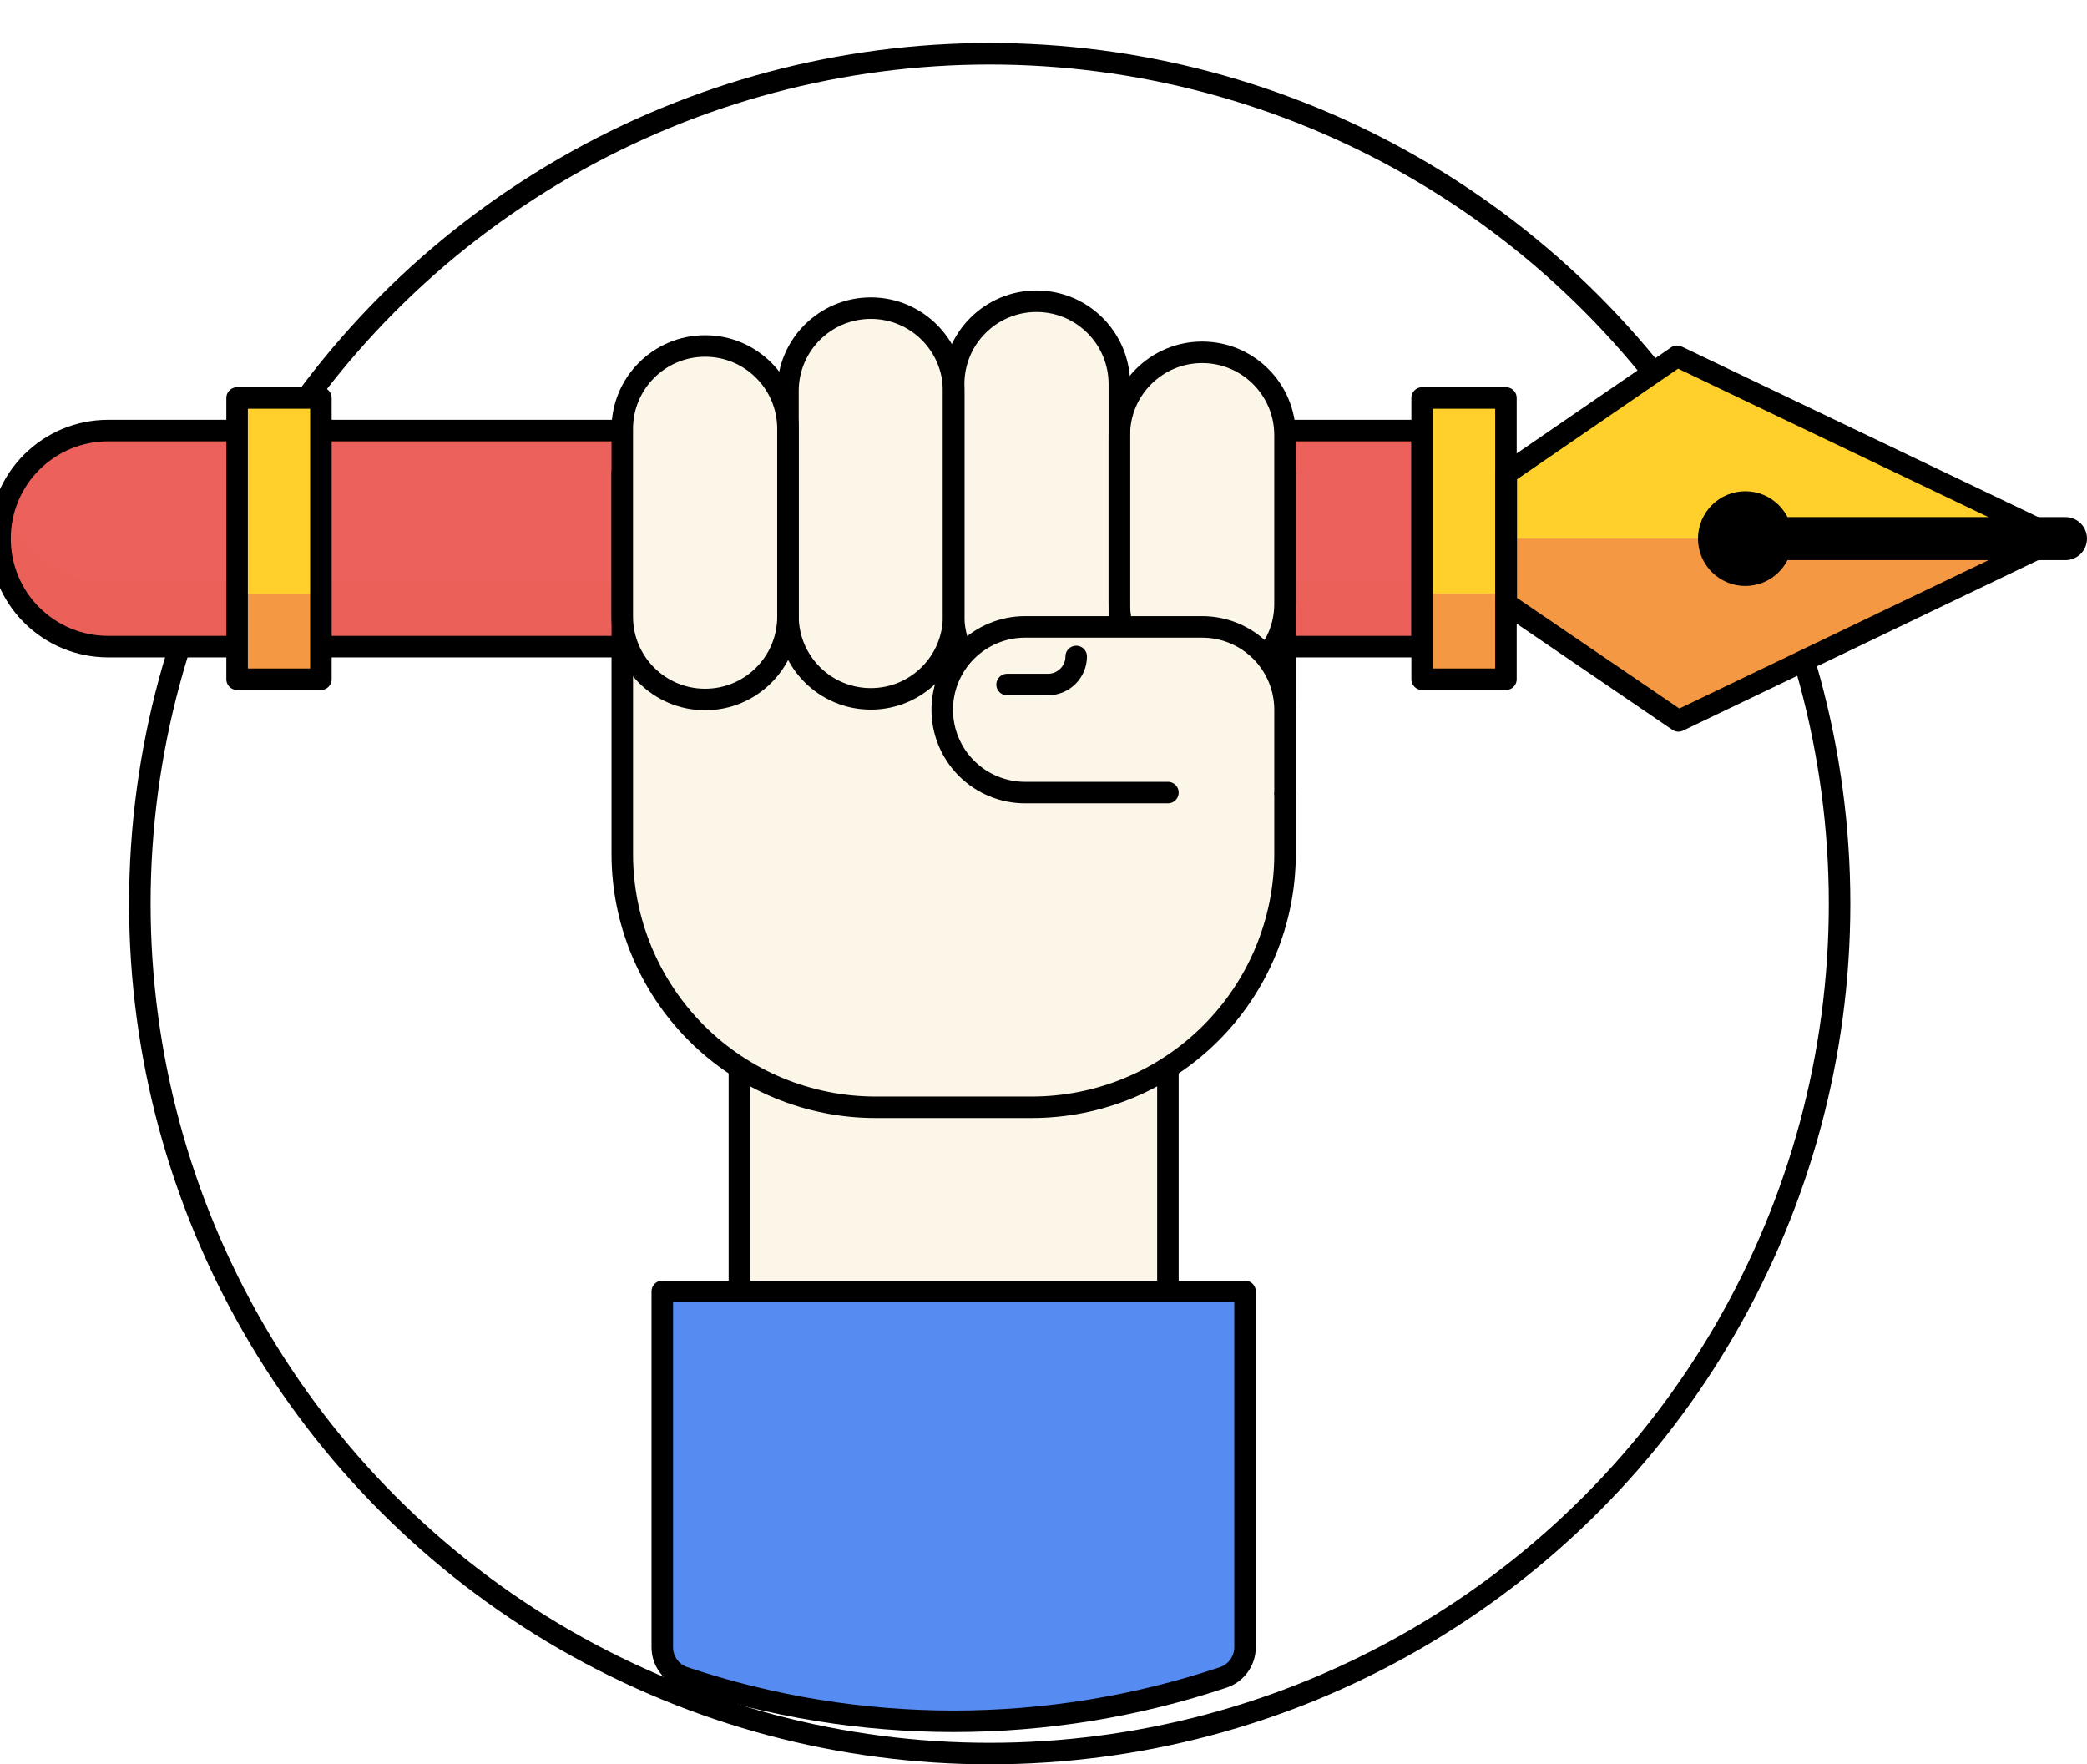
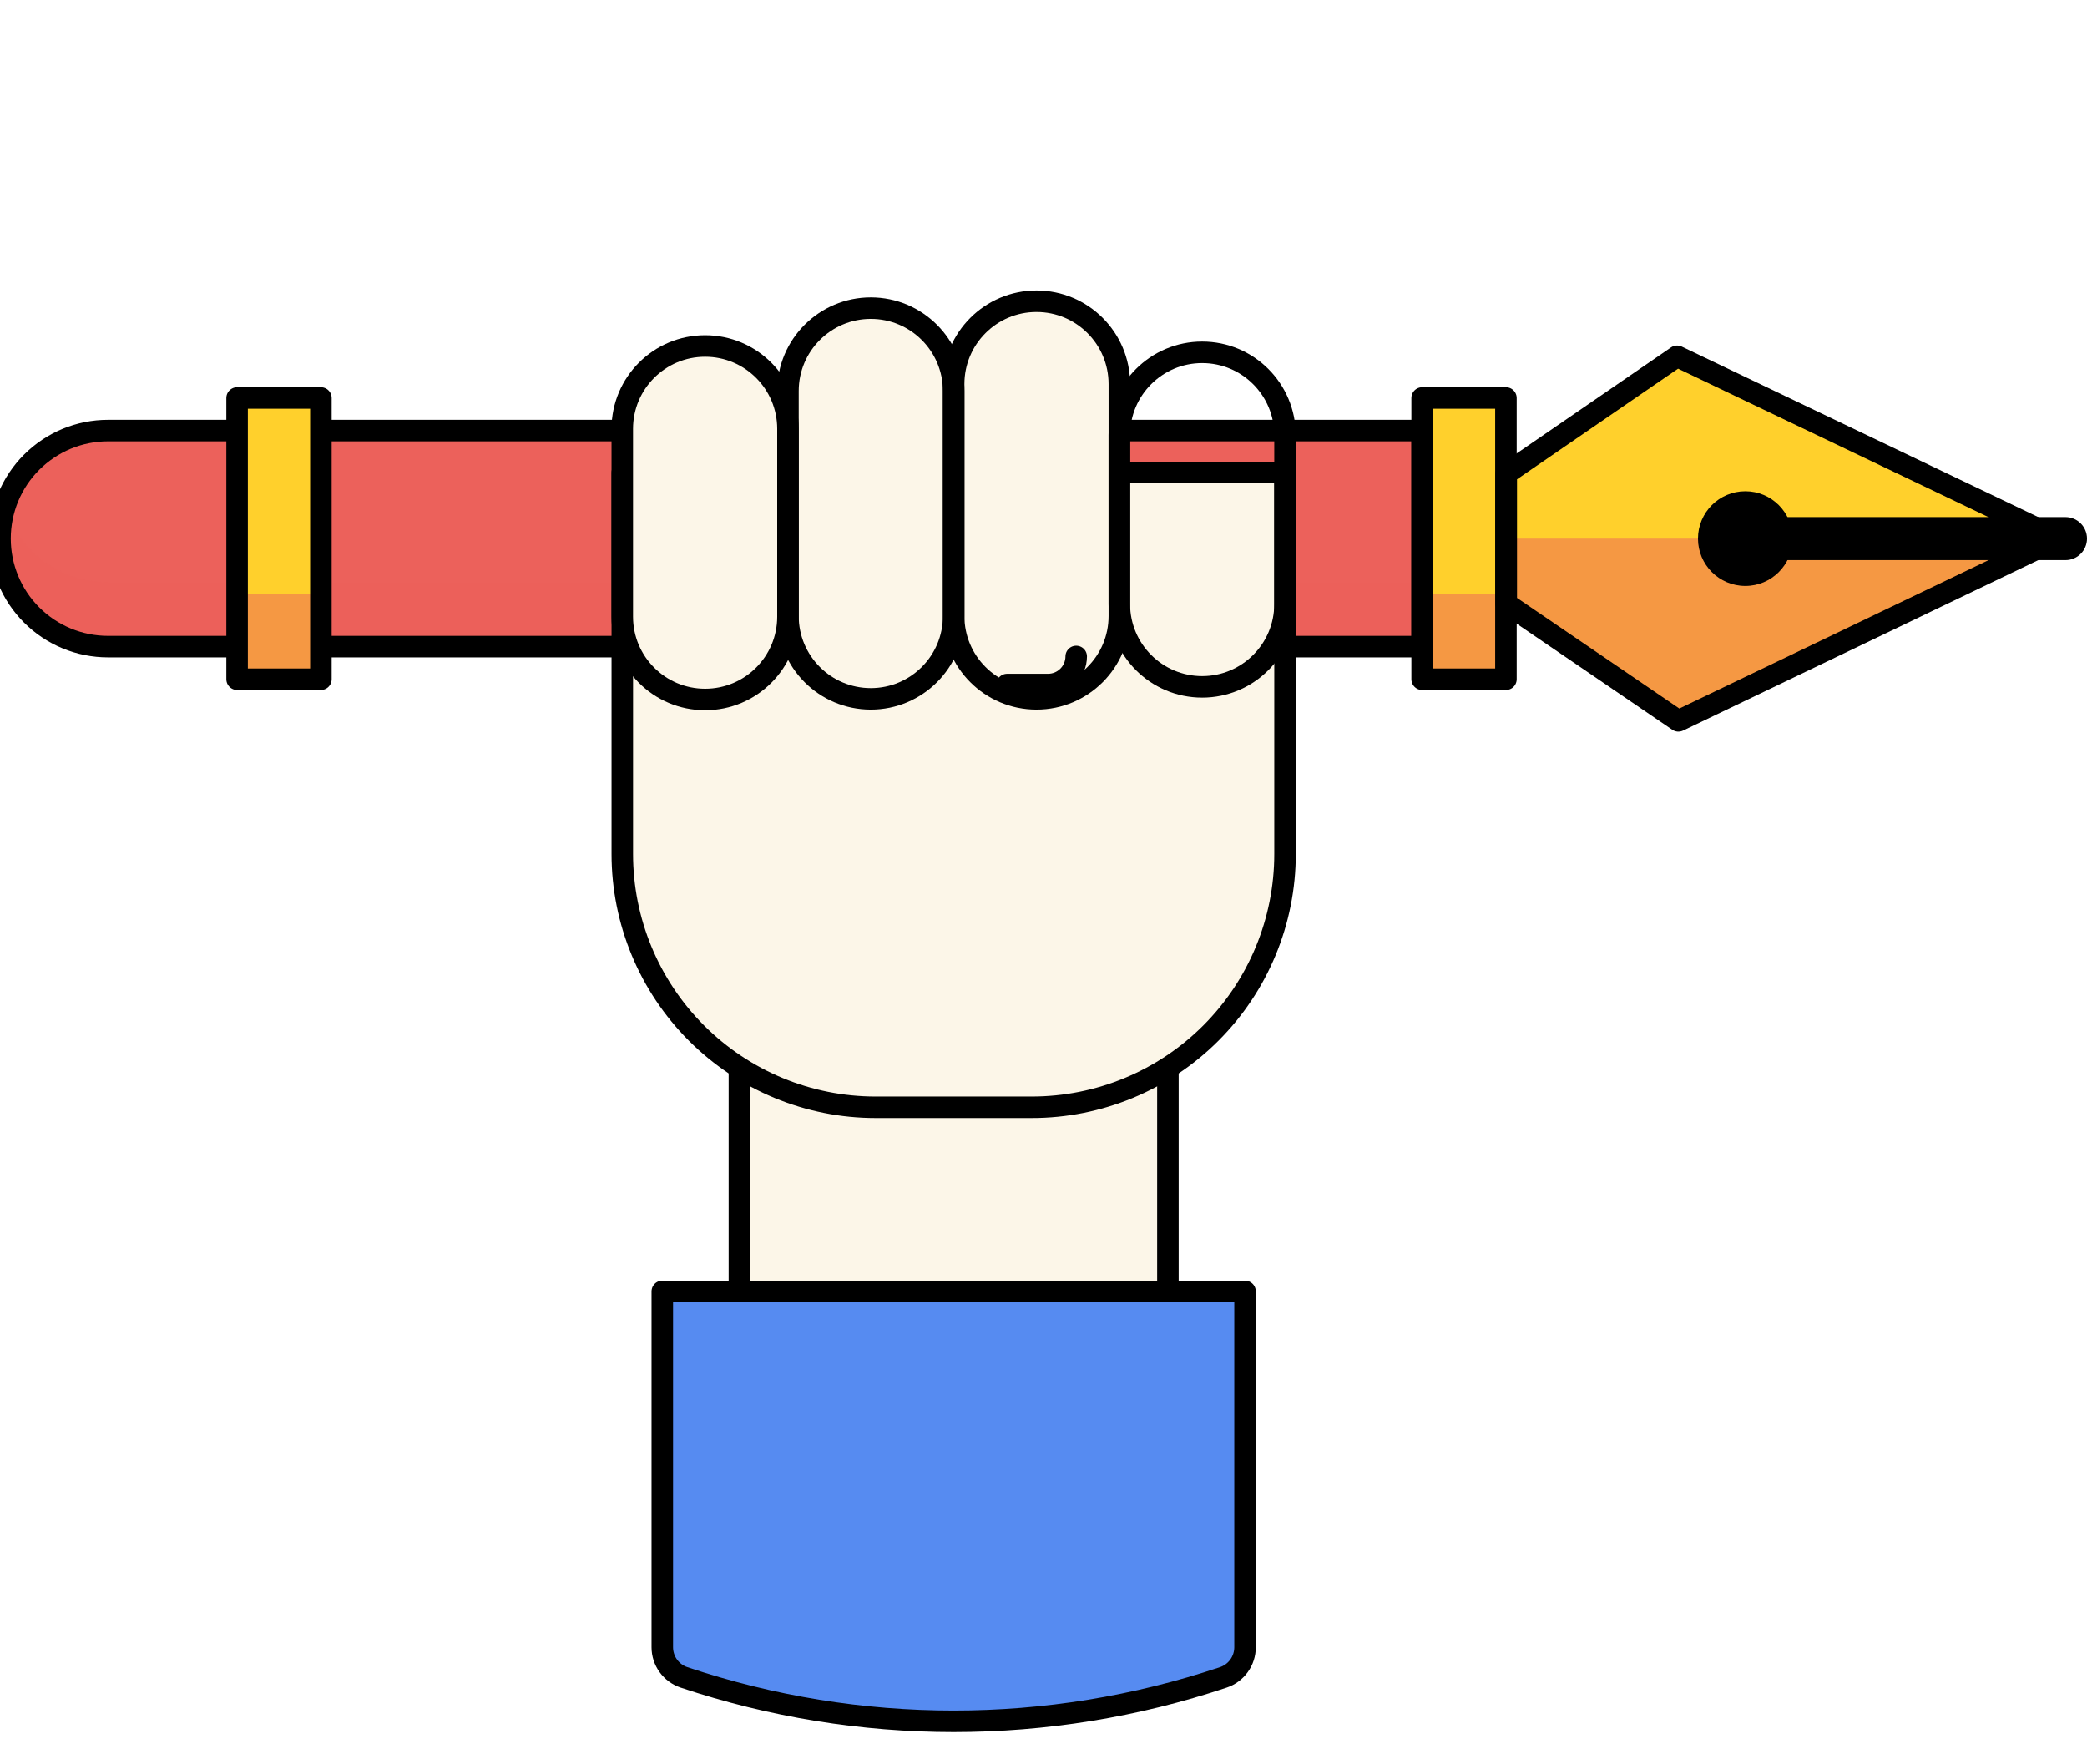
<svg xmlns="http://www.w3.org/2000/svg" width="97" height="82" viewBox="0 0 97 82" fill="none">
  <g filter="url(#filter0_d_2235_16354)">
    <circle cx="44" cy="40" r="40" fill="white" />
-     <circle cx="44" cy="40" r="39.5" stroke="black" />
  </g>
  <path d="M5.02 20.012H66.099V30.053H5.02C4.361 30.053 3.708 29.923 3.099 29.671C2.49 29.419 1.937 29.049 1.47 28.582C1.004 28.116 0.634 27.563 0.382 26.954C0.13 26.345 0 25.692 0 25.033C0 24.373 0.13 23.721 0.382 23.111C0.634 22.502 1.004 21.949 1.47 21.483C1.937 21.017 2.49 20.647 3.099 20.394C3.708 20.142 4.361 20.012 5.02 20.012Z" fill="#EC615B" />
  <path opacity="0.5" d="M0.228 23.534C0.076 24.019 -0 24.524 1.71769e-06 25.033C1.71769e-06 25.692 0.13 26.345 0.382 26.954C0.634 27.563 1.004 28.116 1.47 28.583C1.937 29.049 2.49 29.419 3.099 29.671C3.708 29.923 4.361 30.053 5.02 30.053H66.099V27.056H5.02C3.951 27.056 2.909 26.714 2.047 26.081C1.185 25.447 0.547 24.555 0.228 23.534Z" fill="#EC615B" />
  <path d="M5.02 20.012H66.099V30.053H5.02C4.361 30.053 3.708 29.923 3.099 29.671C2.49 29.419 1.937 29.049 1.47 28.582C1.004 28.116 0.634 27.563 0.382 26.954C0.13 26.345 0 25.692 0 25.033C0 24.373 0.13 23.721 0.382 23.111C0.634 22.502 1.004 21.949 1.47 21.483C1.937 21.017 2.49 20.647 3.099 20.394C3.708 20.142 4.361 20.012 5.02 20.012Z" stroke="black" stroke-linecap="round" stroke-linejoin="round" />
  <path d="M69.993 18.497H66.098V31.568H69.993V18.497Z" fill="#FFD02C" />
  <path opacity="0.5" d="M69.993 27.596H66.098V31.591H69.993V27.596Z" fill="#EC615B" />
  <path d="M69.993 18.497H66.098V31.568H69.993V18.497Z" stroke="black" stroke-linecap="round" stroke-linejoin="round" />
  <path d="M14.915 18.497H11.02V31.568H14.915V18.497Z" fill="#FFD02C" />
  <path opacity="0.5" d="M14.915 27.618H11.02V31.613H14.915V27.618Z" fill="#EC615B" />
-   <path d="M14.915 18.497H11.02V31.568H14.915V18.497Z" stroke="black" stroke-linecap="round" stroke-linejoin="round" />
+   <path d="M14.915 18.497H11.02V31.568H14.915Z" stroke="black" stroke-linecap="round" stroke-linejoin="round" />
  <path d="M70.008 28.052L78.009 33.505L95.665 25.032L77.949 16.56L70.008 22.014V28.052Z" fill="#FFD02C" />
  <path opacity="0.5" d="M70.008 28.052L78.008 33.506L95.665 25.033H70.008V28.052Z" fill="#EC615B" />
  <path fill-rule="evenodd" clip-rule="evenodd" d="M77.665 16.147C77.813 16.046 78.003 16.031 78.164 16.108L95.881 24.581C96.054 24.665 96.165 24.84 96.165 25.032C96.165 25.225 96.055 25.4 95.881 25.483L78.225 33.956C78.064 34.033 77.874 34.019 77.727 33.919L69.727 28.465C69.59 28.372 69.508 28.217 69.508 28.052V22.014C69.508 21.849 69.589 21.695 69.725 21.601L77.665 16.147ZM77.993 17.135L70.508 22.277V27.788L78.052 32.93L94.508 25.033L77.993 17.135Z" fill="black" />
  <path fill-rule="evenodd" clip-rule="evenodd" d="M80.894 25.033C80.894 24.48 81.342 24.033 81.894 24.033H96C96.552 24.033 97 24.48 97 25.033C97 25.585 96.552 26.033 96 26.033H81.894C81.342 26.033 80.894 25.585 80.894 25.033Z" fill="black" />
  <path d="M81.12 27.233C82.335 27.233 83.32 26.248 83.32 25.033C83.32 23.818 82.335 22.832 81.12 22.832C79.904 22.832 78.919 23.818 78.919 25.033C78.919 26.248 79.904 27.233 81.12 27.233Z" fill="black" />
  <path d="M54.282 42.663H34.366V77.376H54.282V42.663Z" fill="#FFA183" />
  <path d="M54.282 42.663H34.366V77.376H54.282V42.663Z" fill="#F9A991" />
  <g style="mix-blend-mode:multiply" opacity="0.58">
    <path d="M34.367 52.056C36.324 53.064 38.494 53.589 40.696 53.587H47.954C50.156 53.589 52.325 53.064 54.283 52.056V42.663H34.367V52.056Z" fill="#FFA183" />
  </g>
  <path d="M54.282 42.663H34.366V77.376H54.282V42.663Z" fill="#FCF6E8" stroke="black" stroke-linecap="round" stroke-linejoin="round" />
  <path d="M28.923 21.966H59.726V39.691C59.726 42.813 58.486 45.807 56.278 48.015C54.071 50.223 51.076 51.463 47.954 51.463H40.695C37.573 51.463 34.579 50.222 32.371 48.015C30.163 45.807 28.923 42.813 28.923 39.691V21.966Z" fill="#FCF6E8" />
  <path d="M28.923 21.966H59.726V39.691C59.726 42.813 58.486 45.807 56.278 48.015C54.071 50.223 51.076 51.463 47.954 51.463H40.695C37.573 51.463 34.579 50.222 32.371 48.015C30.163 45.807 28.923 42.813 28.923 39.691V21.966Z" stroke="black" stroke-linecap="round" stroke-linejoin="round" />
  <path d="M36.623 19.932C36.623 17.805 34.899 16.081 32.773 16.081C30.646 16.081 28.922 17.805 28.922 19.932V28.66C28.922 30.787 30.646 32.51 32.773 32.51C34.899 32.51 36.623 30.787 36.623 28.66V19.932Z" fill="#FCF6E8" />
  <path d="M44.324 18.171C44.324 16.045 42.6 14.321 40.474 14.321C38.347 14.321 36.623 16.045 36.623 18.171V28.631C36.623 30.757 38.347 32.481 40.474 32.481C42.6 32.481 44.324 30.757 44.324 28.631V18.171Z" fill="#FCF6E8" />
  <path d="M52.025 17.85C52.025 15.724 50.301 14 48.175 14C46.048 14 44.324 15.724 44.324 17.85V28.631C44.324 30.757 46.048 32.481 48.175 32.481C50.301 32.481 52.025 30.757 52.025 28.631V17.85Z" fill="#FCF6E8" />
-   <path d="M59.725 20.225C59.725 18.099 58.001 16.375 55.874 16.375C53.748 16.375 52.024 18.099 52.024 20.225V28.073C52.024 30.199 53.748 31.923 55.874 31.923C58.001 31.923 59.725 30.199 59.725 28.073V20.225Z" fill="#FCF6E8" />
  <path d="M36.623 19.932C36.623 17.805 34.899 16.081 32.773 16.081C30.646 16.081 28.922 17.805 28.922 19.932V28.66C28.922 30.787 30.646 32.51 32.773 32.51C34.899 32.51 36.623 30.787 36.623 28.66V19.932Z" stroke="black" stroke-linecap="round" stroke-linejoin="round" />
  <path d="M44.324 18.171C44.324 16.045 42.6 14.321 40.474 14.321C38.347 14.321 36.623 16.045 36.623 18.171V28.631C36.623 30.757 38.347 32.481 40.474 32.481C42.6 32.481 44.324 30.757 44.324 28.631V18.171Z" stroke="black" stroke-linecap="round" stroke-linejoin="round" />
  <path d="M52.025 17.85C52.025 15.724 50.301 14 48.175 14C46.048 14 44.324 15.724 44.324 17.85V28.631C44.324 30.757 46.048 32.481 48.175 32.481C50.301 32.481 52.025 30.757 52.025 28.631V17.85Z" stroke="black" stroke-linecap="round" stroke-linejoin="round" />
  <path d="M59.725 20.225C59.725 18.099 58.001 16.375 55.874 16.375C53.748 16.375 52.024 18.099 52.024 20.225V28.073C52.024 30.199 53.748 31.923 55.874 31.923C58.001 31.923 59.725 30.199 59.725 28.073V20.225Z" stroke="black" stroke-linecap="round" stroke-linejoin="round" />
-   <path d="M54.282 36.837H47.644C46.622 36.837 45.643 36.431 44.921 35.709C44.199 34.987 43.793 34.008 43.793 32.987C43.793 31.965 44.199 30.986 44.921 30.264C45.643 29.542 46.622 29.136 47.644 29.136H55.875C56.897 29.136 57.876 29.542 58.598 30.264C59.32 30.986 59.726 31.965 59.726 32.987V36.837H54.282Z" fill="#FCF6E8" />
-   <path d="M54.282 36.837H47.644C46.622 36.837 45.643 36.431 44.921 35.709C44.199 34.987 43.793 34.008 43.793 32.987V32.987C43.793 31.965 44.199 30.986 44.921 30.264C45.643 29.542 46.622 29.136 47.644 29.136H55.875C56.897 29.136 57.876 29.542 58.598 30.264C59.32 30.986 59.726 31.965 59.726 32.987V36.837" stroke="black" stroke-linecap="round" stroke-linejoin="round" />
  <path d="M46.807 31.815H48.7C49.049 31.817 49.383 31.681 49.631 31.436C49.878 31.191 50.019 30.858 50.02 30.51V30.51" stroke="black" stroke-linecap="round" stroke-linejoin="round" />
  <path d="M30.782 77.604C39.528 80.799 49.121 80.799 57.867 77.604V60.02H30.782V77.604Z" fill="#2561A1" />
  <path d="M30.782 77.604C39.528 80.799 49.121 80.799 57.867 77.604V60.02H30.782V77.604Z" fill="#2561A1" />
  <path d="M30.782 77.604C39.528 80.799 49.121 80.799 57.867 77.604V60.02H30.782V77.604Z" fill="#2561A1" />
  <path d="M30.782 76.558C30.782 76.868 30.88 77.17 31.061 77.421C31.243 77.673 31.499 77.861 31.793 77.959C39.926 80.68 48.723 80.68 56.856 77.959C57.151 77.861 57.406 77.673 57.588 77.421C57.769 77.17 57.867 76.868 57.867 76.558V60.02H30.782V76.558Z" fill="#568BF1" stroke="black" stroke-linecap="round" stroke-linejoin="round" />
  <defs>
    <filter id="filter0_d_2235_16354" x="4" y="0" width="82" height="82" filterUnits="userSpaceOnUse" color-interpolation-filters="sRGB">
      <feFlood flood-opacity="0" result="BackgroundImageFix" />
      <feColorMatrix in="SourceAlpha" type="matrix" values="0 0 0 0 0 0 0 0 0 0 0 0 0 0 0 0 0 0 127 0" result="hardAlpha" />
      <feOffset dx="2" dy="2" />
      <feColorMatrix type="matrix" values="0 0 0 0 0 0 0 0 0 0 0 0 0 0 0 0 0 0 1 0" />
      <feBlend mode="normal" in2="BackgroundImageFix" result="effect1_dropShadow_2235_16354" />
      <feBlend mode="normal" in="SourceGraphic" in2="effect1_dropShadow_2235_16354" result="shape" />
    </filter>
  </defs>
</svg>